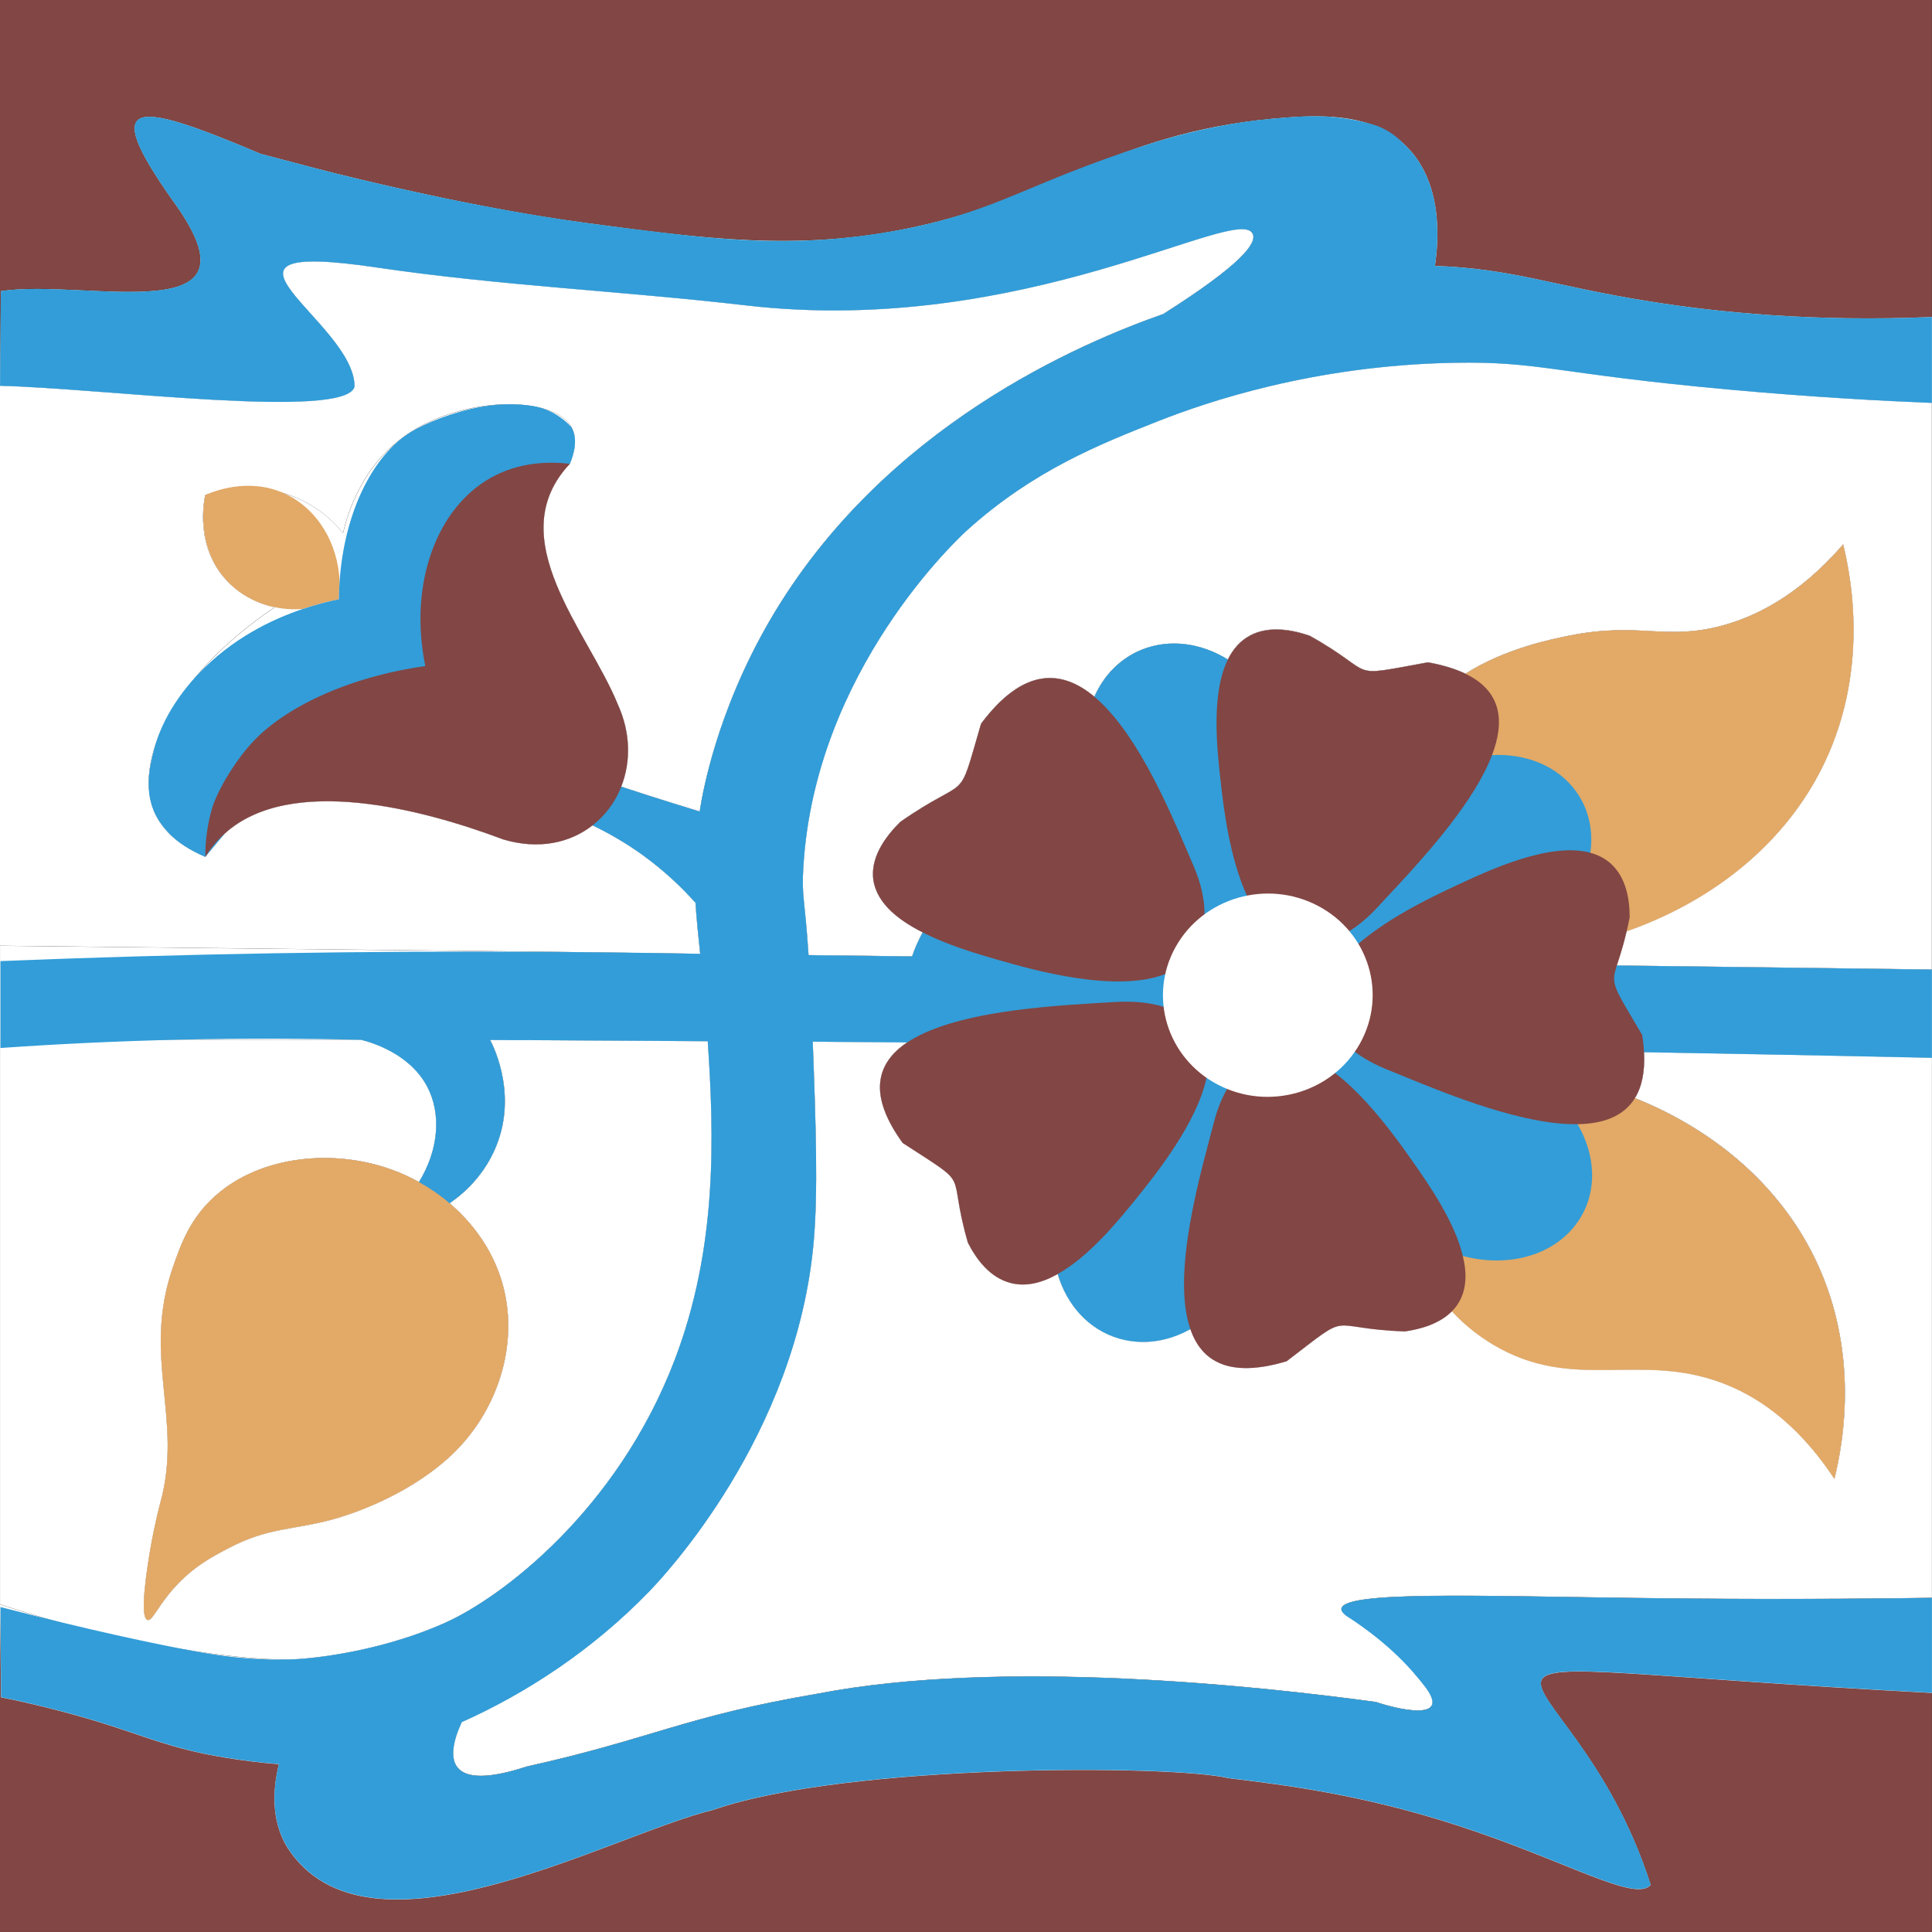
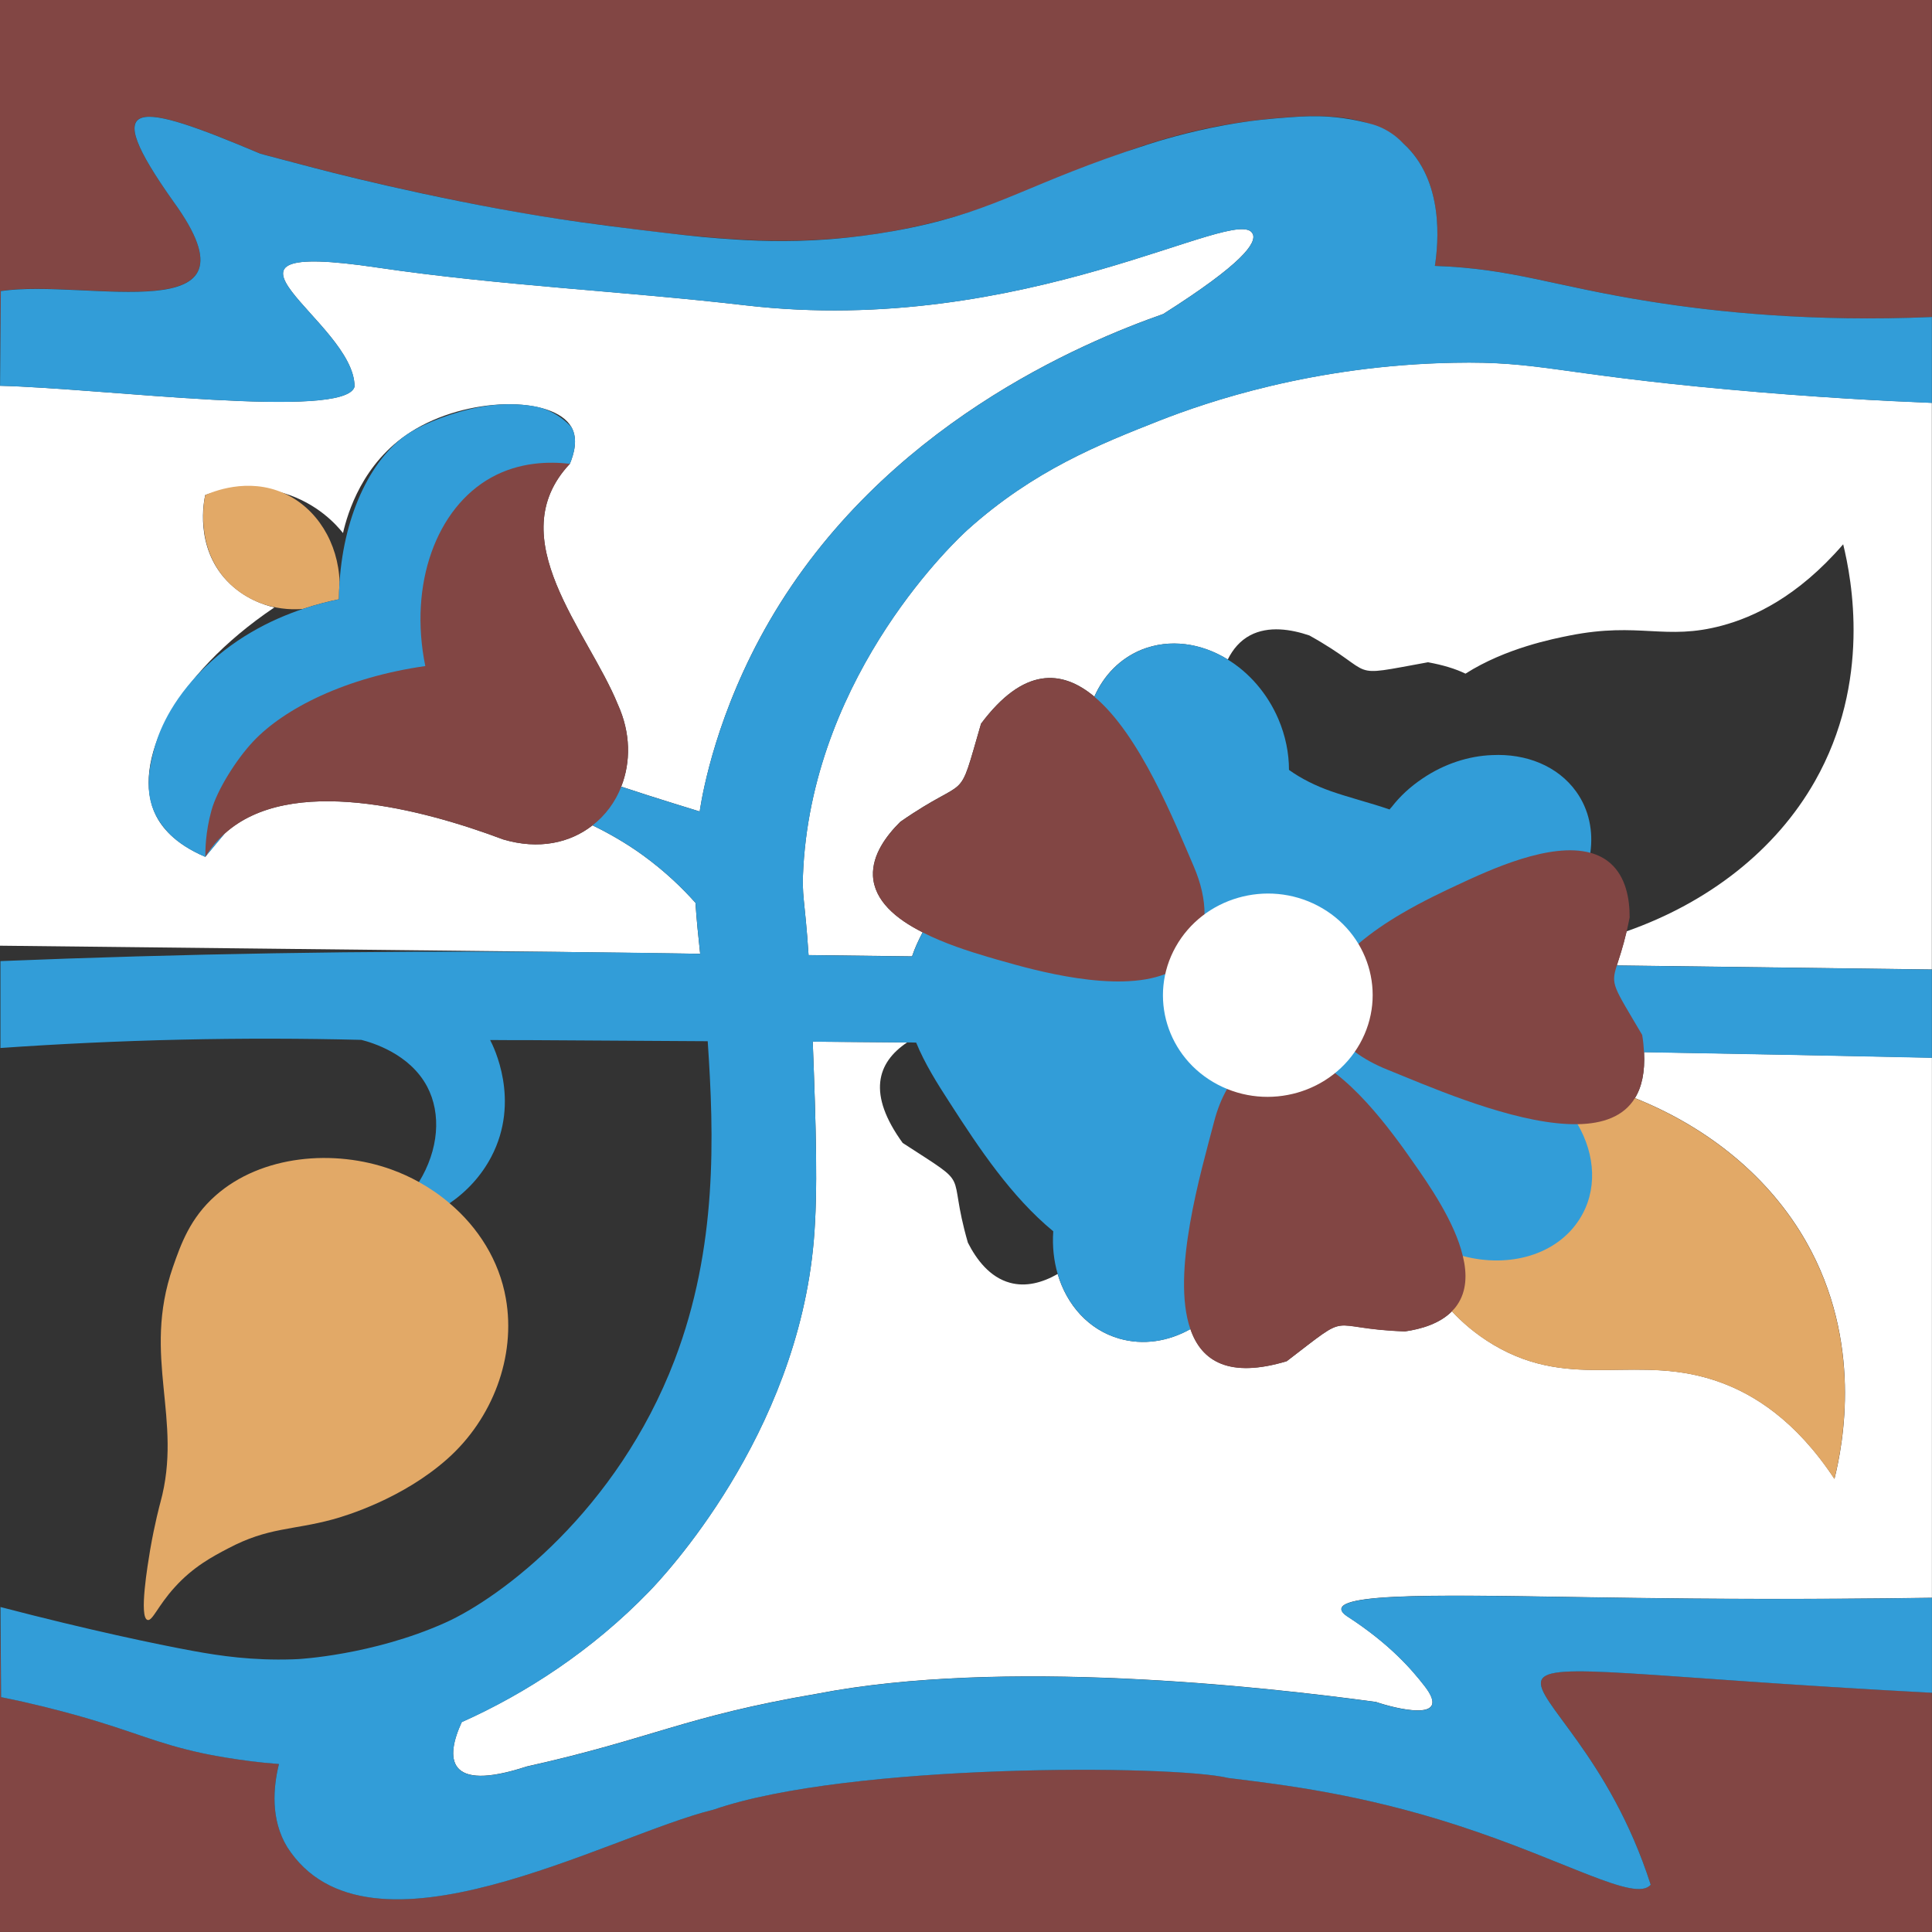
<svg xmlns="http://www.w3.org/2000/svg" id="Camada_2" version="1.1" viewBox="0 0 544.22 544.21">
  <rect x="0" y="0" width="544.22" height="544.21" fill="#333333" stroke="none" />
  <defs>
    <style>
      .st0 {
        fill: #fff;
      }

      .st1 {
        fill: #e2a967;
      }

      .st2 {
        fill: #329dd8;
      }

      .st3 {
        fill: #824644;
      }
    </style>
  </defs>
  <path class="st3" d="M544.19,476.83v67.5H0v-92.42l.3,26.14c8.65,1.73,15.9,3.61,21.54,5.19,16.2,4.57,21.94,7.77,35.34,10.64,0,0,9.98,2.17,21.39,3.01-1.62,6.59-2.39,15.61,2.32,23.38,22.75,35.5,90.66-3.39,120.11-10.53,37.88-13.14,129.39-12.7,145.04-8.91,16.05,1.95,37.44,4.57,64.31,13.26,30.73,9.94,50.32,21.91,54.63,16.79-23.38-72.84-85.11-62.74,79.22-54.06h-.02Z" />
  <g>
    <path class="st0" d="M228.94,293.42c8.87.08,17.7.14,26.58.22-8.55,5.74-11.22,14.55-1.25,28.31,20.21,13.14,12.18,6.59,18.37,28.09,2.39,4.71,6.14,9.75,11.86,11.3,4.42,1.21,9.02.04,13.43-2.47,2.57,8.77,8.76,15.73,17.34,18.19,6.77,1.95,13.85.81,20.07-2.69,3.13,9.13,10.97,13.92,27.13,9.05,19.14-14.65,10.23-9.25,33.28-8.39,4.6-.66,9.79-2.17,13.25-5.67,2.73,2.95,6.59,6.4,11.74,9.47,22.56,13.36,40.86,1.91,64.35,10.72,8.76,3.27,20.61,10.27,31.66,27.03,2.43-9.83,8.03-38.63-7.95-66.76-10.31-18.16-27.42-32.15-48.26-40.51,1.91-3.09,2.87-7.33,2.57-12.96,27.09.48,54.15,1,81.09,1.58v152.14c-35.67.52-64.41.3-83.6.04-43.84-.55-82.01-2.03-82.75,3.01-.11.78.78,1.58,1.47,2.06,12.33,7.95,18.48,15.28,21.9,19.66,8.35,10.68-8.51,6.34-13.62,4.57-32.43-4.42-105.35-12.4-157.4-2.32-37.69,6.44-46.16,12.56-81.87,20.51-22.68,7.44-22.94-2.39-18.26-12.52,17.89-7.99,36.7-20.14,52.86-36.86,3.61-3.75,41.59-43.63,46.31-98.83,1.18-13.73.62-31.92-.3-56h0Z" />
-     <path class="st0" d="M110.37,329.48c-16.24-5.9-36.73-4.09-49.62,7.29-7.21,6.37-9.79,13.73-12.04,20.18-8.79,25.44,2.95,42.72-3.53,66.32-.11.36-1.58,5.82-2.87,13.29-.66,3.97-3.21,19.08-.74,19.77,1.36.4,2.87-3.94,7.62-9.17,5.22-5.82,10.74-8.73,15.13-11.01,11.3-5.96,18.04-5.04,29.41-8.14,3.83-1.03,19.73-5.9,32.25-17.01,12.77-11.3,19.43-28.83,16.52-45.25-1.88-10.68-7.81-19.99-15.86-26.81,4.9-3.31,8.98-7.77,11.74-13.04,8.39-15.95.59-31.26-.3-32.95,3.9.04,7.77.04,11.67.04,16.6.08,33.1.18,49.62.3,1.8,26.77,2.77,58.11-9.31,89.77-16.24,42.5-48.92,67.02-64.67,74.05-20.47,9.17-41.41,10.23-41.41,10.23-3.53.18-11.82.44-29.71-2.32-13.55-2.1-32.39-5.9-54.26-13.11v-159c33.72-.12,67.88-.04,101.78,0,3.01.78,13.59,3.87,18.51,13.11,4.12,7.73,3.27,17.9-2.28,26.95-2.43-1.36-5-2.54-7.65-3.49v.02Z" />
  </g>
  <g>
    <path class="st0" d="M352.89,65.87c1.14,2.54-2.79,8.36-25.21,22.57-22.6,7.95-78.96,31.34-110.95,86.53-14.83,25.59-18.77,48.24-19.51,52.8-.04.3-.08.55-.12.81-4.82-1.47-9.64-2.99-14.51-4.53-2.54-.81-5.08-1.66-7.59-2.47v-.04c2.69-6.85,2.69-15.06-.96-23.09-8.35-20.62-33.24-46.87-13.51-67.82,1.07-2.61,2.39-6.88.44-10.31-5-8.87-29.52-8.77-45.32,1.4-13.59,8.69-17.74,22.87-19.03,28.43-1.84-2.32-7.18-8.32-16.56-11.2-10.56-3.24-19.47-.48-22.24.48-.33,1.44-3.09,14.51,6.14,24.2,4.78,5.01,10.53,6.81,13.33,7.47-28.46,19.18-40.68,44-33.32,58.69,1.51,2.95,4.94,7.77,13.85,11.56l5.42-6.52c18.51-16.75,55.76-6.92,78.48,1.62,10.09,2.99,18.89.96,25.17-3.97,4.34,2.1,9.2,4.82,14.21,8.43,6.33,4.6,11.16,9.31,14.8,13.4.3,4.64.78,9.31,1.32,14.36-13.65-.18-27.32-.36-40.97-.55-34.42-.4-121.81-1.32-156.26-1.73V108.66c29.04.7,97.25,9.69,99.87.26.14-18.38-49.44-41.86,6.48-33.55,34.38,5.08,69.21,6.62,103.73,10.64,78.66,9.13,138.85-28.91,142.79-20.14h0Z" />
    <path class="st0" d="M487.09,109.72c24.19,2.21,44.02,3.24,57.09,3.75v159.62c-29.6-.4-59.15-.78-88.75-1.14.66-2.1,1.66-4.94,2.77-9.61,22.97-8.07,41.97-22.76,53.05-42.3,15.94-28.09,10.34-56.89,7.95-66.72-12.92,14.95-25.37,20.55-34.12,22.9-15.98,4.31-23.23-1.1-42.89,2.79-4.6.92-18.04,3.53-29.38,10.75-2.79-1.36-6.3-2.43-10.56-3.21-23.96,4.35-13.47,3.57-33.42-7.55-5.12-1.73-11.44-2.79-16.68-.04-2.83,1.51-4.86,3.9-6.3,6.81-7.51-4.64-16.34-5.92-24.26-2.77-6.14,2.51-10.68,7.25-13.33,13.22-9.2-7.7-19.99-8.32-31.91,7.62-6.88,23.64-2.79,13.77-22.75,27.65-4.01,3.97-7.95,9.35-7.69,15.21.34,6.96,6.44,12.12,13.99,15.91-1.18,2.21-2.21,4.46-2.99,6.78-9.72-.11-19.43-.26-29.15-.36-1.07-16.31-1.99-16.31-1.47-24.82,3.27-55.34,43.77-92.75,46.31-95.03,18.66-16.75,37.18-24.08,54.07-30.74,13.07-5.12,43.14-15.53,82.86-16.27,24.15-.48,28.46,3.09,77.56,7.55h0Z" />
  </g>
  <path class="st3" d="M0,0h544.18v89.29c-33.76,1.44-60.7-1.4-79.26-4.35-27.76-4.42-38.58-9.27-60.74-10.05.96-6.26,2.73-23.94-8.87-34.47-8.95-8.14-21.68-8.14-32.36-7.4-47.93,3.35-65.27,22.53-106.64,31.15-31.66,6.62-58.13,3.05-92.51-1.58-28.42-3.83-61.88-11.78-75.31-15.31-14.29-3.75-15.17-4.01-15.17-4.01-35.01-14.81-45.9-16.68-24.48,13.51C75.73,93.73,24.56,78.34.22,81.95.14,90.82.08,99.73,0,108.64V0h0Z" />
-   <path class="st0" d="M395.32,40.43c11.6,10.53,9.83,28.21,8.87,34.47,22.16.78,32.98,5.64,60.74,10.05,18.55,2.95,45.5,5.78,79.26,4.35v24.2c-13.07-.52-32.91-1.55-57.09-3.75-49.11-4.45-53.41-8.03-77.56-7.55-39.72.74-69.79,11.16-82.86,16.27-16.9,6.66-35.41,13.99-54.07,30.74-2.54,2.29-43.03,39.69-46.31,95.03-.52,8.51.4,8.51,1.47,24.82,9.72.12,19.43.26,29.15.36.77-2.32,1.81-4.57,2.99-6.78-7.55-3.79-13.65-8.95-13.99-15.91-.26-5.86,3.68-11.23,7.69-15.21,19.95-13.88,15.86-4.01,22.75-27.65,11.92-15.95,22.72-15.31,31.91-7.62,2.65-5.96,7.18-10.72,13.33-13.22,7.91-3.17,16.74-1.88,24.26,2.77,1.44-2.91,3.46-5.3,6.3-6.81,5.22-2.77,11.56-1.69,16.68.04,19.95,11.12,9.46,11.9,33.42,7.55,4.27.78,7.77,1.84,10.56,3.21,11.34-7.22,24.77-9.83,29.38-10.75,19.65-3.91,26.91,1.51,42.89-2.79,8.76-2.35,21.2-7.95,34.12-22.9,2.39,9.83,7.99,38.63-7.95,66.72-11.08,19.55-30.07,34.25-53.05,42.3-1.1,4.68-2.1,7.51-2.77,9.61,29.6.36,59.15.74,88.75,1.14v24.86c-26.94-.59-54-1.1-81.09-1.58.3,5.64-.66,9.87-2.57,12.96,20.83,8.36,37.95,22.35,48.26,40.51,15.98,28.13,10.38,56.93,7.95,66.76-11.04-16.75-22.9-23.75-31.66-27.03-23.48-8.8-41.78,2.65-64.35-10.72-5.16-3.05-9.02-6.52-11.74-9.47-3.46,3.49-8.65,5.01-13.25,5.67-23.04-.84-14.13-6.26-33.28,8.39-16.16,4.86-24,.08-27.13-9.05-6.22,3.49-13.29,4.64-20.07,2.69-8.57-2.47-14.76-9.43-17.34-18.19-4.42,2.51-9.02,3.69-13.43,2.47-5.7-1.55-9.46-6.59-11.86-11.3-6.18-21.51,1.84-14.95-18.37-28.09-9.98-13.77-7.29-22.57,1.25-28.31-8.87-.08-17.7-.14-26.58-.22.92,24.08,1.47,42.27.3,56-4.71,55.2-42.7,95.07-46.31,98.83-16.16,16.72-34.97,28.87-52.86,36.86-4.68,10.13-4.42,19.96,18.26,12.52,35.71-7.95,44.18-14.07,81.87-20.51,52.05-10.09,124.97-2.1,157.4,2.32,5.12,1.77,21.98,6.12,13.62-4.57-3.43-4.38-9.57-11.71-21.9-19.66-.7-.48-1.58-1.29-1.47-2.06.74-5.04,38.91-3.57,82.75-3.01,19.17.26,47.93.48,83.6-.04v26.73c-164.33-8.69-102.59-18.78-79.22,54.06-4.31,5.12-23.89-6.85-54.63-16.79-26.87-8.69-48.26-11.3-64.31-13.26-15.64-3.79-107.16-4.23-145.04,8.91-29.45,7.14-97.37,46.03-120.11,10.53-4.71-7.77-3.94-16.79-2.32-23.38-11.42-.84-21.39-3.01-21.39-3.01-13.4-2.87-19.14-6.08-35.34-10.64-5.64-1.58-12.88-3.46-21.54-5.19L0,451.93c21.86,7.22,40.71,11.01,54.26,13.11,17.89,2.77,26.17,2.51,29.71,2.32,0,0,20.95-1.07,41.41-10.23,15.76-7.04,48.45-31.56,64.67-74.05,12.08-31.67,11.12-63,9.31-89.77-16.52-.12-33.02-.22-49.62-.3-3.9,0-7.77,0-11.67-.04.88,1.69,8.69,17.01.3,32.95-2.77,5.26-6.85,9.72-11.74,13.04,8.07,6.82,13.99,16.13,15.86,26.81,2.91,16.42-3.75,33.95-16.52,45.25-12.52,11.12-28.42,15.98-32.25,17.01-11.38,3.09-18.11,2.17-29.41,8.14-4.38,2.29-9.9,5.19-15.13,11.01-4.75,5.23-6.26,9.57-7.62,9.17-2.47-.7.08-15.79.74-19.77,1.29-7.48,2.77-12.92,2.87-13.29,6.48-23.6-5.26-40.87,3.53-66.32,2.25-6.44,4.82-13.81,12.04-20.18,12.88-11.38,33.38-13.18,49.62-7.29,2.65.96,5.22,2.13,7.65,3.49,5.56-9.05,6.4-19.22,2.29-26.95-4.94-9.25-15.5-12.34-18.51-13.11-33.9-.04-68.06-.12-101.78,0v-26.51c34.46.4,121.84,1.32,156.26,1.73,13.65.18,27.32.36,40.97.55-.55-5.04-1.03-9.72-1.32-14.36-3.65-4.09-8.47-8.8-14.8-13.4-5-3.61-9.87-6.34-14.21-8.43-6.3,4.94-15.09,6.96-25.17,3.97-22.72-8.55-59.97-18.38-78.48-1.62l-5.42,6.52c-8.91-3.79-12.33-8.61-13.85-11.56-7.36-14.69,4.86-39.51,33.32-58.69-2.79-.66-8.54-2.47-13.33-7.47-9.24-9.69-6.48-22.76-6.14-24.2,2.77-.96,11.67-3.72,22.24-.48,9.39,2.87,14.73,8.87,16.56,11.2,1.29-5.56,5.44-19.74,19.03-28.43,15.79-10.16,40.31-10.27,45.32-1.4,1.95,3.43.62,7.7-.44,10.31-19.73,20.95,5.16,47.21,13.51,67.82,3.65,8.03,3.65,16.24.96,23.09v.04c2.51.81,5.04,1.66,7.59,2.47,4.86,1.55,9.68,3.05,14.51,4.53.04-.26.08-.52.12-.81.74-4.57,4.68-27.21,19.51-52.8,31.99-55.2,88.35-78.58,110.95-86.53,22.42-14.21,26.36-20.03,25.21-22.57-3.94-8.77-64.13,29.27-142.79,20.14-34.53-4.01-69.35-5.56-103.73-10.64-55.92-8.32-6.33,15.17-6.48,33.55-2.61,9.43-70.83.44-99.87-.26.08-8.91.14-17.82.22-26.69,24.33-3.61,75.49,11.78,48.63-25.18-21.42-30.2-10.52-28.31,24.48-13.51,0,0,.88.26,15.17,4.01,13.43,3.53,46.89,11.49,75.31,15.31,34.38,4.64,60.85,8.21,92.51,1.58,41.37-8.61,58.71-27.8,106.64-31.15,10.68-.74,23.41-.74,32.36,7.4l-.02-.07Z" />
  <path class="st1" d="M95.66,163.96c-.12,1.59-.17,3.21-.19,4.85-2.71.55-6.21,1.4-10.18,2.73-8.03.63-15.93-2.16-21.32-7.88-9.18-9.75-6.4-23.06-6.14-24.2,1.76-.8,11.89-5.18,22.24-.48,9.16,4.15,15.2,13.88,15.59,24.98Z" />
  <path class="st2" d="M160.54,130.64l-32.69,18.56,24.37,68.34-69.72-5.92-19.25,23.24-5.42,6.52c-4.46-1.89-7.54-4.05-9.7-6.1-.65-.62-2.7-2.73-4.15-5.46-3.6-6.8-1.73-14.36-.6-18.66.84-3.25,3.49-11.82,12.49-21.31,9.42-9.93,20.54-15.33,29.41-18.31,3.97-1.32,7.47-2.18,10.18-2.73.02-1.64.08-3.25.19-4.85,1.3-19.63,9.35-35.66,20-42.22,4.12-2.53,11.92-5.68,19.56-7.09,2.46-.45,6.61-1.04,11.67-.65,3.9.3,5.86.98,6.41,1.18,3.75,1.35,6.28,3.63,7.69,5.15,1.95,3.43.62,7.7-.44,10.31Z" />
  <path class="st2" d="M395.32,40.43c11.6,10.53,9.83,28.21,8.87,34.47,22.16.78,32.98,5.64,60.74,10.05,18.55,2.95,45.5,5.78,79.26,4.35v24.2c-13.07-.52-32.91-1.55-57.09-3.75-49.11-4.45-53.41-8.03-77.56-7.55-39.72.74-69.79,11.16-82.86,16.27-16.9,6.66-35.41,13.99-54.07,30.74-2.54,2.29-43.03,39.69-46.31,95.03-.52,8.51.4,8.51,1.47,24.82,9.72.12,19.43.26,29.15.36,7.29.08,14.51.18,21.76.26h.04c16.94.22,33.86.44,50.76.66,1.66,0,3.31.04,4.97.04,14.43.18,28.86.36,43.25.56,2.47.04,4.94.08,7.4.12,11.82.14,23.6.3,35.37.44,11.67.14,23.34.3,34.97.48,29.6.36,59.15.74,88.75,1.14v24.86c-26.94-.59-54-1.1-81.09-1.58-13.91-.26-27.82-.52-41.78-.7-12.96-.22-25.95-.4-38.94-.59-.74-.04-1.47-.04-2.25-.04-13.4-.18-26.84-.36-40.31-.56-2.79-.04-5.6-.08-8.43-.08-24.37-.3-48.85-.56-73.33-.74-.84-.04-1.69-.04-2.54-.04-8.87-.08-17.7-.14-26.58-.22.92,24.08,1.47,42.27.3,56-4.71,55.2-42.7,95.07-46.31,98.83-16.16,16.72-34.97,28.87-52.86,36.86-4.68,10.13-4.42,19.96,18.26,12.52,35.71-7.95,44.18-14.07,81.87-20.51,52.05-10.09,124.97-2.1,157.4,2.32,5.12,1.77,21.98,6.12,13.62-4.57-3.43-4.38-9.57-11.71-21.9-19.66-.7-.48-1.58-1.29-1.47-2.06.74-5.04,38.91-3.57,82.75-3.01,19.17.26,47.93.48,83.6-.04v26.73c-164.33-8.69-102.59-18.78-79.22,54.06-4.31,5.12-23.89-6.85-54.63-16.79-26.87-8.69-48.26-11.3-64.31-13.26-15.64-3.79-107.16-4.23-145.04,8.91-29.45,7.14-97.37,46.03-120.11,10.53-4.71-7.77-3.94-16.79-2.32-23.38-11.42-.84-21.39-3.01-21.39-3.01-13.4-2.87-19.15-6.08-35.34-10.64-5.64-1.58-12.88-3.46-21.54-5.19-.06-8.46-.11-16.92-.17-25.39,24.93,6.51,44.22,10.53,54.13,12.35,7.88,1.45,16.84,2.74,28.1,2.39.62-.02,1.15-.04,1.6-.07,0,0,20.95-1.07,41.41-10.23,15.76-7.04,48.45-31.56,64.67-74.05,12.08-31.67,11.12-63,9.31-89.77-16.52-.12-33.02-.22-49.62-.3-3.9,0-7.77,0-11.67-.04.88,1.69,8.69,17.01.3,32.95-2.77,5.26-6.85,9.72-11.74,13.04-6.04,4.13-13.33,6.56-21.06,6.85,5.42-3.65,9.57-8.07,12.44-12.82,5.56-9.05,6.4-19.22,2.29-26.95-4.94-9.25-15.5-12.34-18.51-13.11-16.28-.41-33.28-.46-50.96-.06-17.6.4-34.52,1.22-50.7,2.35,0-8.16,0-16.32,0-24.48,50.67-2.04,102.74-2.97,156.15-2.59,13.75.1,27.41.28,40.97.55-.55-5.04-1.03-9.72-1.32-14.36-3.65-4.09-8.47-8.8-14.8-13.4-5-3.61-9.87-6.34-14.21-8.43-2.69-1.29-5.19-2.32-7.4-3.17,1.1-3.94,2.17-7.88,3.24-11.78,4.05,1.36,8.13,2.69,12.26,4.01v.04c2.51.81,5.04,1.66,7.58,2.47,4.86,1.55,9.68,3.05,14.51,4.53.04-.26.08-.52.11-.81.74-4.57,4.68-27.21,19.51-52.8,31.99-55.2,88.35-78.58,110.95-86.53,22.42-14.21,26.36-20.03,25.21-22.57-3.94-8.77-64.13,29.27-142.79,20.14-34.53-4.01-69.35-5.56-103.73-10.64-55.92-8.32-6.33,15.17-6.48,33.55-2.61,9.43-70.83.44-99.87-.26.08-8.91.14-17.82.22-26.69,24.33-3.61,75.49,11.78,48.63-25.18-21.42-30.2-10.52-28.31,24.48-13.51,0,0,.88.26,15.17,4.01,12.57,3.3,44.25,10.96,75.31,15.31,4.26.6,10.65,1.43,17.19,2.22,10.14,1.22,15.21,1.83,21.18,2.28,6.08.46,15.39,1.13,26.89.56,3.72-.18,14.36-.83,27.25-3.48,25.12-5.16,33.5-12.72,66.73-23.42,3-.97,11.27-3.59,22.21-5.57,7.46-1.35,12.58-1.76,17.7-2.15,4.43-.34,7.8-.44,11.71-.16,1.8.13,4.83.43,8.53,1.27,2.73.63,4.64,1.08,6.92,2.29,2.41,1.29,4.11,2.83,5.17,3.95Z" />
  <g>
    <path class="st1" d="M426.35,301.12c12.08,1.14,23.6,3.94,34.16,8.21,20.83,8.36,37.95,22.35,48.26,40.51,15.98,28.13,10.38,56.93,7.95,66.76-11.04-16.75-22.9-23.75-31.66-27.03-23.48-8.8-41.78,2.65-64.35-10.72-5.16-3.05-9.02-6.52-11.74-9.47-2.03-2.13-3.46-4.01-4.46-5.26-4.94-6.48-8.07-13.4-9.9-20.21-2.39-8.69-2.69-17.2-2.21-24.34.52-7.4,1.88-13.29,2.73-16.49.14-.56.26-1,.36-1.36,10.49-1.4,20.83-1.55,30.85-.59h0Z" />
-     <path class="st1" d="M519.2,153.32c2.39,9.83,7.99,38.63-7.95,66.72-11.08,19.55-30.07,34.25-53.05,42.3-11.74,4.16-24.59,6.56-37.95,6.96-7.29.26-14.76-.12-22.3-1.1-.18-.56-1.69-4.68-3.13-10.86-.55-2.25-1.07-4.75-1.51-7.44-1.14-6.66-1.91-14.58-1.29-22.57.84-11.52,4.46-23.27,13.62-32,2.21-2.1,4.64-3.94,7.18-5.56,11.34-7.22,24.77-9.83,29.38-10.75,19.65-3.91,26.91,1.51,42.89-2.79,8.76-2.35,21.2-7.95,34.12-22.9h-.02Z" />
  </g>
  <path class="st1" d="M110.37,329.48c2.65.96,5.22,2.13,7.65,3.49,3.05,1.69,5.96,3.69,8.61,5.96,8.07,6.82,13.99,16.13,15.86,26.81,2.91,16.42-3.75,33.95-16.52,45.25-12.52,11.12-28.42,15.98-32.25,17.01-11.38,3.09-18.11,2.17-29.41,8.14-4.38,2.29-9.9,5.19-15.13,11.01-4.75,5.23-6.26,9.57-7.62,9.17-2.47-.7.08-15.79.74-19.77,1.29-7.48,2.77-12.92,2.87-13.29,6.48-23.6-5.26-40.87,3.53-66.32,2.25-6.44,4.82-13.81,12.04-20.18,12.88-11.38,33.38-13.18,49.62-7.29h0Z" />
  <path class="st3" d="M160.54,130.64c-19.73,20.95,5.16,47.21,13.51,67.82,3.65,8.03,3.65,16.24.96,23.09v.04c-1.69,4.35-4.49,8.1-8.09,10.9-6.3,4.94-15.09,6.96-25.17,3.97-22.72-8.55-59.97-18.38-78.48-1.62-2.06,1.84-3.87,3.97-5.42,6.52-.02-1.77,0-6.88,1.71-13.06,1.59-5.77,6.98-14.36,11.76-19.44,8.74-9.3,26.05-18.05,48.48-21.24-4.71-23.18,3.16-44.58,18.62-53.13,7.95-4.4,16.32-4.52,22.12-3.84Z" />
  <path class="st2" d="M345.85,185.79c6,3.69,11.12,9.47,14.25,16.75,2.03,4.75,2.99,9.65,2.99,14.33,3.53,2.54,7.65,4.53,11.7,5.96,5.44,1.91,11.2,3.31,16.64,5.19.18-.26.36-.48.59-.7,2.32-3.01,5.22-5.7,8.69-8.03,6.14-4.16,13.03-6.34,19.59-6.59,9.57-.48,18.51,3.05,23.71,10.31,3.61,5.04,4.82,11.12,3.97,17.2-1.25,8.69-6.74,17.46-15.64,23.42-3.83,2.57-7.91,4.38-12.08,5.48v.18c.11.7.14,1.44.22,2.17.33,3.75.48,7.59.62,11.38.18,4.23.34,8.55.22,12.82,0,1.22-.08,2.43-.14,3.65,1.73.48,3.46,1.07,5.19,1.81,1.62.66,3.21,1.47,4.75,2.39,5.82,3.47,10.31,8.07,13.25,13.14,5.08,8.69,5.66,18.78.56,26.77-6.37,10.05-19.73,13.85-32.84,10.38-3.46-.92-6.92-2.35-10.2-4.31-2.73-1.62-5.16-3.49-7.25-5.6-.22-.18-.4-.36-.62-.59-6.99,4.46-14.76,8.07-22.52,10.83-7.21,2.57-14.8,4.64-22.46,5.82-3.27,6.34-8.13,11.34-13.69,14.43-6.22,3.49-13.29,4.64-20.07,2.69-8.57-2.47-14.76-9.43-17.34-18.19-1.1-3.75-1.55-7.84-1.25-12.04-11.82-9.75-20.83-23.27-29.19-36.26-3.49-5.38-7.03-11.01-9.43-16.9-.18-.44-.34-.84-.48-1.29-1.73-4.49-2.73-9.17-2.47-13.99.14-3.09.77-6.08,1.81-8.99.77-2.32,1.81-4.57,2.99-6.78,2.43-4.71,5.6-9.17,8.65-13.48,7.14-9.98,14.35-20.03,23.56-28.28,4.12-3.69,8.73-6.96,13.65-9.61-.36-5.34.52-10.53,2.51-15.03,2.65-5.96,7.18-10.72,13.33-13.22,7.91-3.17,16.74-1.88,24.26,2.77h-.03Z" />
  <g>
-     <path class="st3" d="M368.82,179.03c19.95,11.12,9.46,11.9,33.42,7.55,4.27.78,7.77,1.84,10.56,3.21,10.23,4.9,11.12,13.44,7.47,22.94-4.82,12.7-17.67,27.13-26.98,37.19-1.95,2.06-3.72,3.94-5.22,5.6-2.54,2.77-5.26,5.04-7.99,6.78-5.12,3.25-10.42,4.57-15.42,3.43-6.11-1.36-10.38-6.7-13.4-13.4-4.97-10.82-6.62-25.15-7.36-31.74-1.03-9.09-2.87-24.96,1.95-34.76,1.44-2.91,3.46-5.3,6.3-6.81,5.22-2.77,11.56-1.69,16.68.04h0Z" />
    <path class="st3" d="M308.27,196.26c12.85,10.72,22.6,35.31,27.98,47.76,2.03,4.71,3.09,9.31,3.05,13.55-.04,4.53-1.32,8.58-4.05,11.9-.26.34-.52.62-.81.92-1.69,1.73-3.79,3.05-6.18,3.97-13.81,5.45-37.07-1.1-46.09-3.69-1.07-.3-2.25-.62-3.46-1h-.04c-5.64-1.66-12.66-3.9-18.77-7.03-7.55-3.79-13.65-8.95-13.99-15.91-.26-5.86,3.68-11.23,7.69-15.21,19.95-13.88,15.86-4.01,22.75-27.65,11.92-15.95,22.72-15.31,31.91-7.62h0Z" />
-     <path class="st3" d="M327.82,283.59c4.49,1.4,8.09,3.79,10.34,7.22.74,1.14,1.29,2.39,1.66,3.69.78,2.79.7,5.9.04,9.09-2.65,12.74-14.51,27.47-19.47,33.65-5.08,6.26-13.43,16.64-22.46,21.65-4.42,2.51-9.02,3.69-13.43,2.47-5.7-1.55-9.46-6.59-11.86-11.3-6.18-21.51,1.84-14.95-18.37-28.09-9.98-13.77-7.29-22.57,1.25-28.31.66-.44,1.32-.84,2.06-1.25,14.73-8.25,42.45-9.27,56.54-10.16,5.08-.3,9.75.14,13.69,1.36v-.02Z" />
    <path class="st3" d="M376.07,302.27c6.3,4.82,12.04,11.64,16.34,17.3,2.29,2.99,4.16,5.64,5.48,7.55,4.53,6.44,11.89,17.01,14.17,26.69,1.25,5.08,1.07,9.91-1.58,13.77-.44.66-.96,1.25-1.51,1.81-3.46,3.49-8.65,5.01-13.25,5.67-23.04-.84-14.13-6.26-33.28,8.39-16.16,4.86-24,.08-27.13-9.05-5.44-15.69,2.95-44.15,6.66-58.33.88-3.46,2.13-6.59,3.68-9.31,2.99-5.3,7.14-8.95,12.18-10.23,6.04-1.51,12.33,1.25,18.22,5.74h0Z" />
    <path class="st3" d="M447.97,240.22c2.1.56,4.01,1.51,5.66,2.95,4.38,3.87,5.44,10.01,5.42,15.25-.3,1.44-.55,2.77-.84,3.94-1.1,4.68-2.1,7.51-2.77,9.61-1.73,5.48-1,5.7,7.14,19.55.3,1.73.44,3.35.52,4.86.3,5.64-.66,9.87-2.57,12.96-3.17,5.16-9.02,7.22-16.16,7.33-15.13.26-35.97-8.14-49.22-13.59-1.55-.62-3.01-1.22-4.34-1.77-3.49-1.4-6.59-3.09-9.17-5.04-.52-.4-1.03-.78-1.51-1.22-3.94-3.35-6.4-7.36-6.88-11.82-.48-4.31,1.36-8.47,4.46-12.3,1.4-1.73,3.09-3.43,4.94-5.04,0,0,.04,0,0-.04,3.65-3.13,7.95-6.04,12.18-8.51,6.14-3.61,12.11-6.37,15.64-8.03,9.31-4.35,26.21-12.18,37.51-9.09h0Z" />
  </g>
  <path class="st0" d="M371.23,255.15c14.33,7.52,19.63,24.9,11.85,38.8-7.79,13.91-25.72,19.09-40.06,11.57-14.33-7.52-19.63-24.9-11.85-38.8,7.79-13.91,25.72-19.09,40.06-11.57Z" />
</svg>